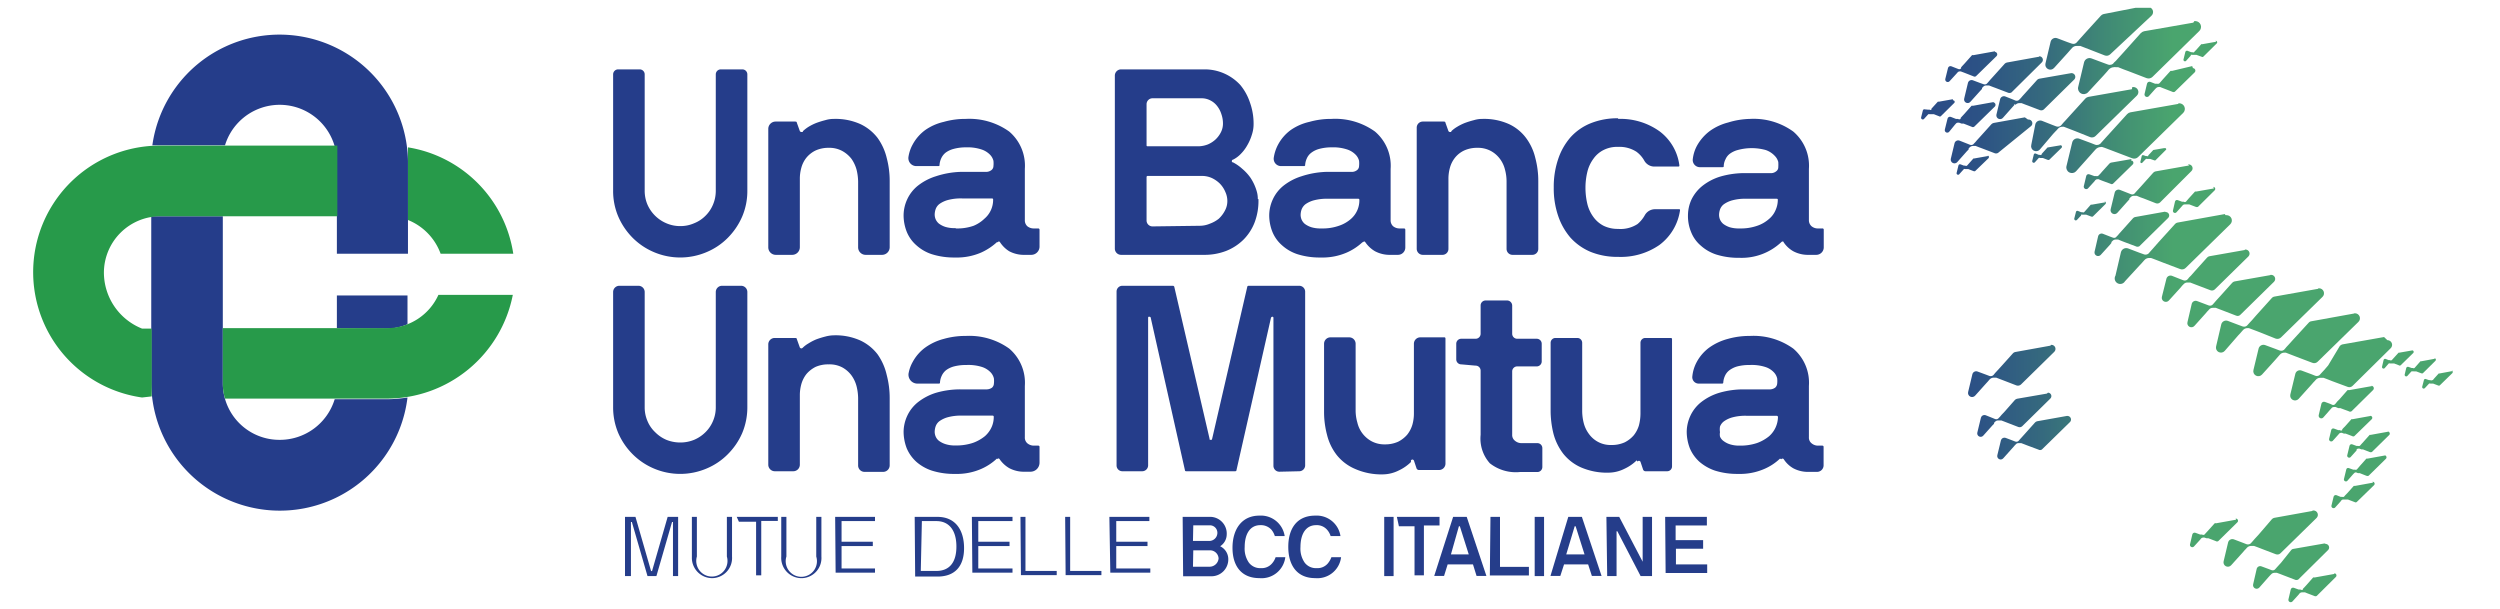
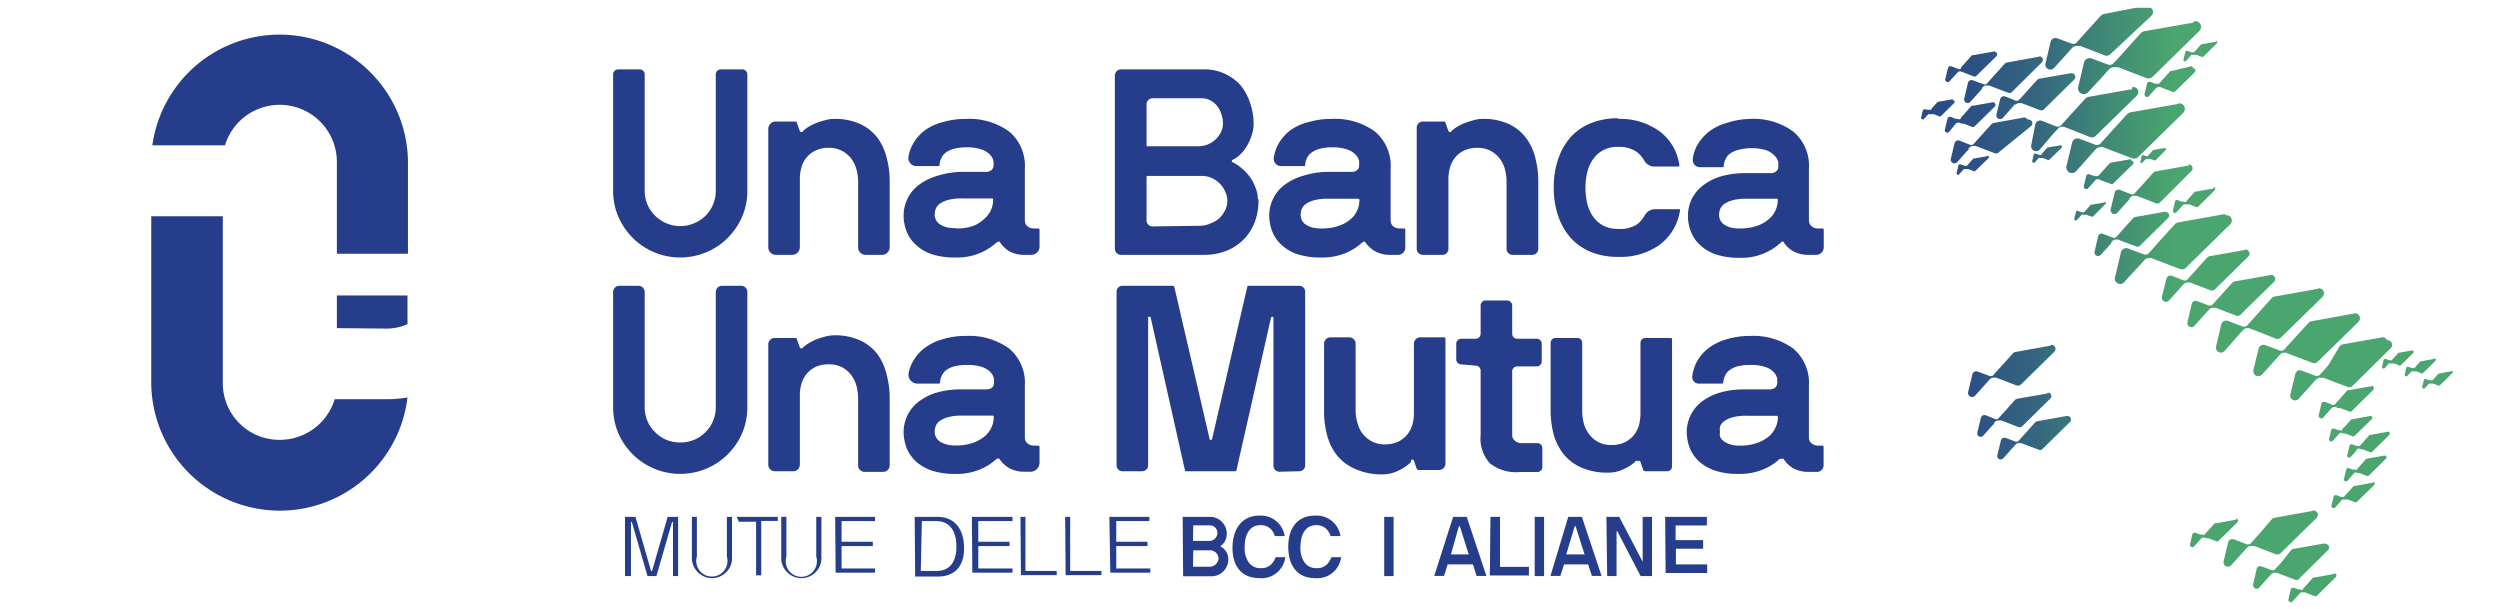
<svg xmlns="http://www.w3.org/2000/svg" id="UBUM_ITA" data-name="UBUM ITA" viewBox="0 0 160 39">
  <defs>
    <style>.cls-1{fill:none;}.cls-2,.cls-3{fill:#253d8a;}.cls-3,.cls-4{fill-rule:evenodd;}.cls-4{fill:#279a4a;}.cls-5{clip-path:url(#clip-path);}.cls-6{fill:url(#Sfumatura_senza_nome_7);}</style>
    <clipPath id="clip-path">
      <path class="cls-1" d="M149.41,36.73l-1.28.23a.13.13,0,0,0-.09,0l-.45.51-.13.14-.07.07,0,.05a.13.13,0,0,1-.16,0l-.12,0h0l-.3-.11a.15.15,0,0,0-.2.1l-.15.64a.15.15,0,0,0,.25.14l.4-.44.06-.08,0,0,0,0a.21.21,0,0,1,.14-.07h0l.06,0,.15,0,.12.05.47.18a.16.16,0,0,0,.16,0l1.21-1.2a.14.14,0,0,0-.1-.25h0m-.61-1.91-2,.35a.17.17,0,0,0-.13.07L146,36l-.2.22-.1.11-.07.08a.21.21,0,0,1-.25.08l-.18-.07h0l-.46-.17a.23.23,0,0,0-.31.15l-.23,1a.23.23,0,0,0,.39.21l.6-.68.1-.11,0,0,.06-.06a.28.28,0,0,1,.21-.1h0l.07,0,.09,0,.22.08.18.07.73.28a.24.24,0,0,0,.24,0L149,35.2a.23.23,0,0,0-.15-.39h0m-5.74-1.55-1.28.23a.13.13,0,0,0-.09,0l-.45.5-.13.14-.07.08,0,0a.14.14,0,0,1-.16,0l-.12,0h0l-.3-.11a.15.15,0,0,0-.2.1l-.15.64a.15.15,0,0,0,.25.14l.4-.44.06-.08,0,0,0,0a.25.25,0,0,1,.14-.06h0l.06,0,.15.05.12,0,.47.18a.14.14,0,0,0,.16,0l1.21-1.19a.14.14,0,0,0-.1-.25h0M148,32.7l-2.44.44a.26.26,0,0,0-.16.09l-.86,1-.24.26-.13.15-.08.09a.27.27,0,0,1-.31.1l-.23-.09h0l-.58-.22a.28.28,0,0,0-.37.19l-.29,1.22a.28.28,0,0,0,.48.25l.75-.83.12-.14.07-.07.07-.08a.36.36,0,0,1,.26-.12h0l.08,0,.12,0,.27.1.23.09.89.34a.28.28,0,0,0,.3-.06l2.31-2.26a.28.28,0,0,0-.2-.48H148m3.87-1.78-1.16.21a.1.1,0,0,0-.07,0l-.41.46-.12.12-.06.07,0,0a.11.11,0,0,1-.14.05l-.11,0h0l-.27-.11a.14.14,0,0,0-.18.1l-.14.58a.14.14,0,0,0,.23.12l.36-.4.05-.07,0,0,0,0a.13.13,0,0,1,.12-.05h0l.06,0,.13,0,.11,0,.42.16a.12.12,0,0,0,.14,0l1.1-1.07a.13.13,0,0,0-.09-.23h0m.85-1.69-1.16.21a.2.2,0,0,0-.08,0l-.41.46-.11.13-.06.07,0,0a.12.12,0,0,1-.15.05l-.11,0h0l-.28-.1a.12.12,0,0,0-.17.09l-.14.58a.13.13,0,0,0,.23.12l.35-.4.06-.06,0,0,0,0a.14.14,0,0,1,.12-.06h0l0,0,.13.05.11,0,.43.17a.17.17,0,0,0,.14,0l1.1-1.08a.13.13,0,0,0-.09-.23h0m.29-1.52-1.16.21-.07,0-.41.46-.12.13-.06.07,0,0a.12.12,0,0,1-.15.05l-.1,0h0l-.27-.1a.13.13,0,0,0-.18.09l-.14.58a.13.13,0,0,0,.23.12l.36-.4,0-.06,0,0,0,0a.14.14,0,0,1,.12-.06h0l.06,0,.13.05.1,0,.43.17a.17.17,0,0,0,.14,0l1.1-1.08a.13.13,0,0,0-.09-.23h0m-20.53-1-1.9.34a.27.27,0,0,0-.13.07l-.68.76-.18.2-.11.12-.06.07a.2.2,0,0,1-.24.08l-.18-.07h0l-.45-.17a.23.23,0,0,0-.29.16l-.23.95a.22.22,0,0,0,.38.2l.59-.66.09-.1.05-.06.06-.06a.22.22,0,0,1,.2-.09h.07l.09,0,.21.08.18.07.7.26a.21.21,0,0,0,.23,0l1.81-1.77a.23.23,0,0,0-.16-.38h0m19.39,0-1.16.21a.1.1,0,0,0-.07,0l-.41.46-.12.12-.06.07,0,.05a.1.1,0,0,1-.14,0l-.11,0h0l-.27-.1a.13.13,0,0,0-.18.09l-.14.58a.14.14,0,0,0,.23.12l.36-.4.05-.06,0,0,0,0a.14.14,0,0,1,.12-.06h0l.06,0,.13.05.11,0,.42.16a.12.12,0,0,0,.14,0l1.1-1.07a.13.13,0,0,0-.09-.23h0M131,25.19l-1.91.33a.33.33,0,0,0-.13.07l-.67.76-.19.2-.1.12-.07.07a.2.2,0,0,1-.24.08l-.17-.07h0l-.45-.18a.23.23,0,0,0-.29.16l-.23.95a.22.22,0,0,0,.38.2l.59-.66.1-.1,0-.06.06-.06a.24.24,0,0,1,.2-.09H128l.09,0,.21.08.18.07.7.27a.24.24,0,0,0,.24-.05l1.8-1.77a.22.22,0,0,0-.15-.38h0m20.73-.42-1.46.26a.19.19,0,0,0-.1,0l-.51.58-.15.15-.07.09-.05.06a.17.17,0,0,1-.19.06l-.13-.06h0l-.35-.13a.17.17,0,0,0-.22.12l-.17.72a.17.17,0,0,0,.29.16l.44-.5.08-.09,0,0,0,0a.19.19,0,0,1,.15-.08h0l.05,0,.07,0,.17.07.13,0,.54.2a.16.16,0,0,0,.18,0l1.37-1.35a.16.16,0,0,0-.11-.28h0m5.24-.95-.86.16-.06,0-.3.33-.08.1-.05,0,0,0a.09.09,0,0,1-.11,0l-.08,0h0l-.2-.07a.09.09,0,0,0-.13.07l-.11.42a.1.1,0,0,0,.17.09l.27-.29,0,0,0,0,0,0a.1.1,0,0,1,.09,0h0l0,0,.09,0,.08,0,.32.12a.09.09,0,0,0,.1,0l.81-.79a.1.1,0,0,0-.06-.17h0m-1.06-.75-.86.16-.06,0-.3.34-.08.09,0,0,0,0a.09.09,0,0,1-.11,0l-.08,0h0l-.2-.07a.11.11,0,0,0-.14.07l-.1.42a.1.1,0,0,0,.17.09l.26-.29.05,0,0,0,0,0a.1.1,0,0,1,.09,0h0l0,0,.09,0,.08,0,.32.12a.12.12,0,0,0,.1,0l.81-.8a.1.1,0,0,0-.07-.17h0m-1.38-.5-.86.15a.09.09,0,0,0-.05,0l-.31.34-.08.09-.05.05,0,0a.09.09,0,0,1-.11,0l-.08,0h0l-.2-.08a.1.1,0,0,0-.13.07l-.1.43a.1.1,0,0,0,.17.09l.26-.3,0,0,0,0,0,0a.15.15,0,0,1,.09,0h.07l.1,0,.08,0,.31.12a.09.09,0,0,0,.11,0l.81-.79a.1.1,0,0,0-.07-.17h0m-23.14-.3-2.27.41a.23.23,0,0,0-.14.08l-.8.89-.23.25-.12.13-.07.09a.25.25,0,0,1-.29.09l-.21-.08h0l-.54-.2a.25.25,0,0,0-.34.18l-.27,1.13a.26.26,0,0,0,.45.23l.69-.77.12-.13.05-.06.07-.08a.36.36,0,0,1,.24-.11h0l.08,0,.1,0,.26.1.21.08.83.32a.29.29,0,0,0,.28-.06l2.13-2.09a.26.26,0,0,0-.17-.45h-.05m21.33-.5-2.66.47a.32.32,0,0,0-.17.1L149,23.39l-.25.29-.15.16-.09.1a.28.28,0,0,1-.33.11l-.25-.1h0l-.62-.23a.3.3,0,0,0-.41.21l-.32,1.32a.31.31,0,0,0,.53.28l.82-.91.13-.15.07-.07.08-.09a.37.37,0,0,1,.28-.13h0l.09,0,.13,0,.29.11.25.1,1,.37a.29.29,0,0,0,.32-.07L153,22.29a.3.3,0,0,0-.21-.52h0m-2.1-1.71-2.76.5a.27.27,0,0,0-.18.1l-1,1.09-.27.3-.15.16-.09.11a.29.29,0,0,1-.35.11l-.26-.1h0l-.65-.24a.32.32,0,0,0-.43.22l-.33,1.37a.32.32,0,0,0,.55.29l.85-.94.14-.16.07-.08.08-.09a.37.37,0,0,1,.29-.13h0l.09,0,.13.05.31.12.26.1,1,.38a.31.31,0,0,0,.34-.07l2.61-2.55a.32.32,0,0,0-.22-.55h-.06m-2.28-1.57-2.81.5a.29.29,0,0,0-.18.1l-1,1.11-.27.31-.16.17-.09.1a.29.29,0,0,1-.35.12l-.27-.1h0l-.66-.25a.32.32,0,0,0-.43.22l-.33,1.41a.32.32,0,0,0,.55.29l.87-1,.14-.15.07-.08.08-.09a.37.37,0,0,1,.3-.14h0l.09,0,.13.05.32.12.26.1,1,.4a.33.33,0,0,0,.34-.07L148.64,19a.32.32,0,0,0-.22-.55h-.06m-3.07-.84-2.27.4a.28.28,0,0,0-.15.08l-.81.9-.22.24-.12.14-.08.09a.24.24,0,0,1-.28.09l-.21-.08h0l-.53-.2a.26.26,0,0,0-.35.18L140,20.61a.26.26,0,0,0,.45.24l.7-.78.11-.13.06-.06.06-.07a.31.31,0,0,1,.25-.11h.07l.11,0,.26.1.21.08.83.32a.24.24,0,0,0,.28-.06l2.14-2.1a.26.26,0,0,0-.17-.45h-.05M143.67,16l-2.27.4a.24.24,0,0,0-.15.09l-.8.89-.22.25-.13.13-.07.09a.25.25,0,0,1-.29.09l-.21-.08h0l-.53-.21a.27.27,0,0,0-.35.19L138.36,19a.26.26,0,0,0,.45.23l.7-.77.11-.13.06-.07.07-.07a.32.32,0,0,1,.24-.11h0l.08,0,.1,0,.26.1.21.08.84.32a.27.27,0,0,0,.27-.06l2.15-2.11a.26.26,0,0,0-.18-.44h-.05m-1.28-2.27-3,.54a.31.31,0,0,0-.2.11l-1.07,1.18-.29.33-.16.18-.1.11a.3.3,0,0,1-.38.12l-.28-.1h0l-.71-.27a.35.35,0,0,0-.46.24l-.35,1.5A.34.34,0,0,0,136,18l.92-1,.16-.17.07-.08.09-.1a.4.4,0,0,1,.32-.14h0l.1,0,.14.05.34.13.28.11,1.11.42a.33.33,0,0,0,.36-.08l2.84-2.78a.34.34,0,0,0-.24-.59h-.06m-3.83-.23-1.95.35a.24.24,0,0,0-.13.07l-.69.77-.19.21-.1.12-.07.07a.19.19,0,0,1-.24.08l-.19-.07h0l-.46-.18a.23.23,0,0,0-.3.16l-.23,1a.23.23,0,0,0,.39.2l.6-.66.09-.11,0-.06.06-.06a.28.28,0,0,1,.21-.1h0l.07,0,.09,0,.22.09.18.07.72.27a.24.24,0,0,0,.24,0l1.84-1.81a.22.22,0,0,0-.15-.38h-.05m-3.83-.62-.86.15a.09.09,0,0,0-.06,0l-.3.34-.08.09-.05.05,0,0a.09.09,0,0,1-.11,0l-.08,0h0l-.2-.08a.09.09,0,0,0-.13.07l-.11.43a.1.1,0,0,0,.17.08l.27-.29,0-.05,0,0,0,0a.1.1,0,0,1,.09,0h.07l.09,0,.08,0,.32.12a.11.11,0,0,0,.1,0l.81-.8a.1.1,0,0,0-.06-.17h0m7-.83-1.14.2-.07,0-.41.45-.11.13-.06.07,0,0a.12.12,0,0,1-.14,0l-.11,0h0l-.27-.1a.13.13,0,0,0-.18.09l-.13.57a.13.13,0,0,0,.22.12l.35-.39.06-.07,0,0,0,0a.18.18,0,0,1,.12-.05h0l.06,0,.12,0,.11,0,.42.16a.17.17,0,0,0,.14,0l1.07-1.06a.13.13,0,0,0-.09-.22h0m-1.55-1.37-2.15.38a.29.29,0,0,0-.14.08l-.76.85-.21.23-.12.13-.07.08a.22.22,0,0,1-.27.09l-.2-.08h0l-.51-.2a.25.25,0,0,0-.33.18l-.26,1.07a.25.25,0,0,0,.43.22l.66-.74.11-.12,0-.06.07-.07a.29.29,0,0,1,.23-.1h0l.07,0,.1,0,.24.1.2.07.79.31a.26.26,0,0,0,.27-.06l2-2a.25.25,0,0,0-.17-.43h-.05m-3.61-.34-1.33.23-.08.05-.48.53-.12.14-.08.08,0,0a.15.15,0,0,1-.17.06l-.12,0h0l-.31-.11a.15.15,0,0,0-.21.1l-.16.67a.16.16,0,0,0,.27.13l.41-.45.06-.08,0,0,0,0a.17.17,0,0,1,.14-.06h0l.07,0,.14.06.13.05.49.18a.14.14,0,0,0,.16,0l1.26-1.23a.15.15,0,0,0-.11-.26h0m-9.12-.29-.9.16-.06,0-.32.36-.09.1,0,0,0,0a.1.1,0,0,1-.12,0l-.08,0h0l-.21-.08a.1.1,0,0,0-.14.07l-.11.45a.1.1,0,0,0,.18.09l.28-.31,0,0,0,0,0,0a.11.11,0,0,1,.09,0h0l0,0,.11,0,.08,0,.33.13a.11.11,0,0,0,.11,0l.86-.83a.11.11,0,0,0-.08-.18h0m11.31-.46-.69.12s0,0,0,0l-.25.27-.07.07,0,.05,0,0a.07.07,0,0,1-.08,0l-.07,0h0l-.17-.06a.08.08,0,0,0-.1.06l-.08.34a.07.07,0,0,0,.13.07l.22-.23,0,0,0,0,0,0a.1.1,0,0,1,.07,0h.06l.08,0,.06,0,.26.09a.08.08,0,0,0,.08,0l.65-.65a.07.07,0,0,0-.05-.13h0m-6.68-.18-.83.14,0,0-.3.33-.08.09,0,.05,0,0a.09.09,0,0,1-.1,0l-.08,0h0l-.19-.08a.09.09,0,0,0-.13.07l-.1.41a.1.1,0,0,0,.16.09l.26-.29,0,0,0,0,0,0a.08.08,0,0,1,.09,0h0l0,0,.1,0,.07,0,.31.12a.12.12,0,0,0,.1,0l.79-.77a.1.1,0,0,0-.07-.17h0m-2.28-1.78-2,.36a.29.29,0,0,0-.14.08l-.73.81-.2.22-.11.13-.07.07a.21.21,0,0,1-.25.09l-.2-.08h0l-.48-.19a.24.24,0,0,0-.32.17l-.24,1a.24.24,0,0,0,.4.22l.63-.71.11-.11,0-.06.06-.07a.32.32,0,0,1,.22-.1h0l.07,0,.1,0,.23.09.19.07.76.29a.26.26,0,0,0,.25,0L130,8.06a.24.24,0,0,0-.16-.41h-.05m9.62-1-3.07.54a.36.36,0,0,0-.2.11L135.05,8.5l-.3.33-.17.19-.1.11a.33.33,0,0,1-.39.13l-.28-.11h0l-.73-.27a.34.34,0,0,0-.46.24l-.37,1.53a.36.36,0,0,0,.61.32l.94-1.05.15-.17.08-.09.09-.1a.45.45,0,0,1,.33-.15h0a.17.17,0,0,1,.1,0l.15.05.34.13.29.11,1.13.43a.36.36,0,0,0,.37-.07l2.9-2.84a.36.36,0,0,0-.25-.61h-.06m-11.76-.09-1.39.25a.2.2,0,0,0-.09,0l-.49.55-.14.15-.07.08,0,.06a.14.14,0,0,1-.17,0l-.13,0h0l-.33-.13a.16.16,0,0,0-.21.12l-.17.69a.16.16,0,0,0,.28.14L125.1,8l.07-.08,0,0,0,0a.18.18,0,0,1,.15-.07h0l.06,0,.16.06.13,0,.51.2a.15.15,0,0,0,.17,0l1.32-1.29a.16.16,0,0,0-.11-.27h0m-2.58-.2-.9.16a.06.06,0,0,0-.06,0l-.32.35-.09.1,0,.06,0,0a.09.09,0,0,1-.11,0l-.09,0h0L123.2,7a.1.1,0,0,0-.14.08l-.11.44a.11.11,0,0,0,.18.1l.28-.31,0,0,0,0,0,0a.18.18,0,0,1,.1,0h.07l.1,0,.09,0,.33.13a.09.09,0,0,0,.11,0l.85-.84a.1.1,0,0,0-.07-.18h0m11.45-.71-2.78.49a.35.35,0,0,0-.19.1l-1,1.1-.28.31-.15.16-.09.11a.3.3,0,0,1-.35.11l-.26-.1h0l-.66-.26a.32.32,0,0,0-.42.23L130,9.28a.32.32,0,0,0,.55.29l.85-1,.14-.15.08-.08.08-.09a.37.37,0,0,1,.29-.14h0l.09,0,.13.05.31.12.26.1,1,.4a.33.33,0,0,0,.34-.08l2.64-2.58a.32.32,0,0,0-.23-.55h-.06m-3.91-.89-2.06.36a.22.22,0,0,0-.13.08l-.73.81-.2.22-.11.13-.07.07a.23.23,0,0,1-.26.09l-.19-.08h0l-.48-.19a.25.25,0,0,0-.32.17l-.24,1a.24.24,0,0,0,.41.21l.63-.71.1-.11,0-.06L129,6.7a.32.32,0,0,1,.22-.1h0l.06,0,.1,0,.23.09.19.07.76.29a.25.25,0,0,0,.25-.05l1.94-1.91a.24.24,0,0,0-.16-.41h0m7.71-.45L139,4.54a.13.13,0,0,0-.09,0l-.48.53-.13.15-.07.08,0,0a.15.15,0,0,1-.17.06l-.13,0h0l-.31-.12a.16.16,0,0,0-.21.11l-.16.67a.16.16,0,0,0,.27.14l.41-.46.07-.07,0,0,0,0a.2.2,0,0,1,.14-.06h.05l.06,0,.15.06.13.05.49.19a.16.16,0,0,0,.17,0l1.27-1.24a.16.16,0,0,0-.11-.27h0m-9.85-.73-2.05.37a.27.27,0,0,0-.14.07l-.73.81-.2.22-.11.13-.07.08a.21.21,0,0,1-.25.08l-.2-.07h0l-.48-.18a.24.24,0,0,0-.32.16l-.24,1a.23.23,0,0,0,.4.21l.63-.7.11-.12,0-.06.06-.06a.25.25,0,0,1,.22-.1h.07l.1,0,.23.09.19.07.76.29a.26.26,0,0,0,.25,0L130.67,4a.23.23,0,0,0-.16-.4h0m-2.82-.32-1.39.25a.2.2,0,0,0-.09,0l-.49.55-.14.15-.07.08,0,.06a.14.14,0,0,1-.17.05l-.13-.05h0l-.33-.13a.16.16,0,0,0-.21.12l-.17.69a.16.16,0,0,0,.28.14l.43-.47.07-.08,0,0,0,0a.18.18,0,0,1,.15-.07h0l.06,0,.16.06.13.05.51.2a.15.15,0,0,0,.17,0l1.32-1.29a.16.16,0,0,0-.11-.27h0m14.17-.65-.9.16a.09.09,0,0,0-.06,0l-.32.36-.09.09-.05.06,0,0a.09.09,0,0,1-.11,0l-.08,0h0L140,3.25a.11.11,0,0,0-.14.08l-.11.45a.1.1,0,0,0,.18.09l.28-.31,0-.05,0,0,0,0a.18.18,0,0,1,.1,0h.07l.1,0,.09,0,.33.12a.09.09,0,0,0,.11,0l.85-.84a.1.1,0,0,0-.07-.18h0m-1.42-1.16L137.22,2a.45.45,0,0,0-.21.12l-1.12,1.25-.31.34-.17.19L135.3,4a.32.32,0,0,1-.39.13l-.3-.11h0l-.75-.28a.36.36,0,0,0-.48.25L133,5.58a.37.37,0,0,0,.63.33l1-1.08.16-.18.08-.09.09-.11a.49.49,0,0,1,.34-.15h0a.2.2,0,0,1,.11,0l.15,0,.35.14.3.11,1.17.45a.36.36,0,0,0,.38-.08l3-2.94a.37.37,0,0,0-.25-.63h-.07m-3-1L134.63.9a.34.34,0,0,0-.18.11l-1,1.1-.27.3-.15.17-.09.1a.29.29,0,0,1-.35.11l-.26-.09h0l-.66-.25a.32.32,0,0,0-.43.22l-.33,1.39a.32.32,0,0,0,.55.29l.86-.95.14-.16.07-.08.08-.09a.39.39,0,0,1,.3-.13h0l.1,0,.13,0,.31.12.26.1,1,.39a.33.33,0,0,0,.34-.07L137.7,1a.32.32,0,0,0-.22-.55h-.06" />
    </clipPath>
    <linearGradient id="Sfumatura_senza_nome_7" x1="-1122.98" y1="2852.86" x2="-1122.78" y2="2852.86" gradientTransform="matrix(2265.16, 0, 0, -2265.16, 2543634.01, 6462216.36)" gradientUnits="userSpaceOnUse">
      <stop offset="0" stop-color="#253d8a" />
      <stop offset="0.47" stop-color="#253d8a" />
      <stop offset="0.48" stop-color="#274289" />
      <stop offset="0.5" stop-color="#2c5185" />
      <stop offset="0.51" stop-color="#35697e" />
      <stop offset="0.52" stop-color="#408a75" />
      <stop offset="0.53" stop-color="#4aa56e" />
      <stop offset="1" stop-color="#4aa56e" />
    </linearGradient>
  </defs>
  <title>Ubum_it</title>
  <path class="cls-2" d="M47.83,12.2a4.17,4.17,0,0,1-.33,1.66,4.41,4.41,0,0,1-.92,1.36,4.18,4.18,0,0,1-1.37.92,4.3,4.3,0,0,1-3.35,0,4.29,4.29,0,0,1-1.37-.92,4.41,4.41,0,0,1-.92-1.36,4.17,4.17,0,0,1-.33-1.66V4.76a.32.32,0,0,1,.32-.32h1.38a.32.32,0,0,1,.32.32v7.45a2.25,2.25,0,0,0,.18.89,2.3,2.3,0,0,0,1.21,1.19,2.21,2.21,0,0,0,.89.18,2.16,2.16,0,0,0,.88-.18,2.11,2.11,0,0,0,.73-.48,2.17,2.17,0,0,0,.48-.71,2.25,2.25,0,0,0,.18-.89V4.76a.32.32,0,0,1,.32-.32h1.38a.32.32,0,0,1,.32.32Z" />
  <path class="cls-2" d="M51.38,8.4a2.38,2.38,0,0,1,.36-.28,3.33,3.33,0,0,1,.5-.25,5.58,5.58,0,0,1,.58-.18,1.85,1.85,0,0,1,.56-.08,3.87,3.87,0,0,1,1.68.33,3,3,0,0,1,1.1.88,3.63,3.63,0,0,1,.59,1.29,5.73,5.73,0,0,1,.19,1.51v4.21a.49.49,0,0,1-.48.48H55.4a.48.48,0,0,1-.48-.48V11.62a3.38,3.38,0,0,0-.1-.76,2.25,2.25,0,0,0-.33-.7,1.92,1.92,0,0,0-.59-.5,1.74,1.74,0,0,0-.86-.2,2,2,0,0,0-.84.17,1.74,1.74,0,0,0-.58.45,1.77,1.77,0,0,0-.33.64,2.62,2.62,0,0,0-.1.73v4.38a.49.49,0,0,1-.48.48H49.65a.48.48,0,0,1-.48-.48V8.26a.47.47,0,0,1,.48-.48h1.2c.09,0,.14,0,.15.08l.19.53a.16.16,0,0,0,.08.06s.07,0,.11,0" />
  <path class="cls-2" d="M63.8,15.5a3.76,3.76,0,0,1-1,.66,3.88,3.88,0,0,1-1.67.32,4.7,4.7,0,0,1-1.49-.21,2.74,2.74,0,0,1-1-.58,2.29,2.29,0,0,1-.61-.86,2.87,2.87,0,0,1-.2-1.07,2.46,2.46,0,0,1,.23-1,2.41,2.41,0,0,1,.69-.88,3.57,3.57,0,0,1,1.15-.6A5.57,5.57,0,0,1,61.49,11h1.59a.56.56,0,0,0,.38-.12.33.33,0,0,0,.12-.25,1.61,1.61,0,0,0,0-.34.86.86,0,0,0-.22-.39,1.34,1.34,0,0,0-.53-.33,2.83,2.83,0,0,0-1-.14,3,3,0,0,0-.8.1,1.51,1.51,0,0,0-.51.24,1,1,0,0,0-.28.36,1.19,1.19,0,0,0-.11.42c0,.05,0,.08-.09.08H58.66a.51.51,0,0,1-.52-.58,2.37,2.37,0,0,1,.27-.8,2.78,2.78,0,0,1,.81-.93A3.38,3.38,0,0,1,60.4,7.8a5,5,0,0,1,1.41-.19,4.38,4.38,0,0,1,2.78.81,2.87,2.87,0,0,1,1,2.39v3.27a.51.51,0,0,0,.16.4.65.65,0,0,0,.44.14h.26s.08,0,.08.09v1.07a.53.53,0,0,1-.53.53h-.41a2,2,0,0,1-1-.23A1.91,1.91,0,0,1,64,15.5q-.06-.09-.15,0m-2.66-.88a3.11,3.11,0,0,0,1.12-.17A2.22,2.22,0,0,0,63,14a1.58,1.58,0,0,0,.56-1.22.07.07,0,0,0-.08-.08H61.58a3.22,3.22,0,0,0-.91.1,1.7,1.7,0,0,0-.54.25.72.72,0,0,0-.25.34,1.12,1.12,0,0,0-.06.35.79.79,0,0,0,.06.29.76.76,0,0,0,.21.28,1.42,1.42,0,0,0,.41.21,2,2,0,0,0,.64.08" />
  <path class="cls-2" d="M80.54,12.74a3.87,3.87,0,0,1-.25,1.51,3.18,3.18,0,0,1-.72,1.1,3.31,3.31,0,0,1-1.1.71,3.82,3.82,0,0,1-1.42.25h-5.3a.4.4,0,0,1-.4-.39V4.83a.4.4,0,0,1,.4-.39h5.31a3.1,3.1,0,0,1,2.32,1A3.47,3.47,0,0,1,80,6.57a4,4,0,0,1,.23,1.34,2.15,2.15,0,0,1-.11.71,3.08,3.08,0,0,1-.29.67,2.54,2.54,0,0,1-.41.55,1.78,1.78,0,0,1-.51.38s-.07,0-.07.09,0,.06.07.08a2.73,2.73,0,0,1,.59.41,3.06,3.06,0,0,1,.52.56,3.1,3.1,0,0,1,.41.88,1.68,1.68,0,0,1,.07.5M78.27,7.91a1.8,1.8,0,0,0-.1-.6,1.61,1.61,0,0,0-.27-.52,1.26,1.26,0,0,0-.43-.36,1.2,1.2,0,0,0-.59-.14H73.75a.38.38,0,0,0-.37.38V9.28c0,.05,0,.08.06.08h3.33a1.75,1.75,0,0,0,.54-.12,1.72,1.72,0,0,0,.48-.31,1.67,1.67,0,0,0,.34-.45,1.23,1.23,0,0,0,.14-.57m-1.5,6.54a1.64,1.64,0,0,0,.65-.13A2,2,0,0,0,78,14a1.9,1.9,0,0,0,.4-.53,1.26,1.26,0,0,0,.15-.59,1.38,1.38,0,0,0-.13-.6,1.69,1.69,0,0,0-.35-.53,1.86,1.86,0,0,0-.52-.36,1.53,1.53,0,0,0-.64-.13H73.44s-.06,0-.06.08v2.76a.38.38,0,0,0,.39.39Z" />
  <path class="cls-2" d="M87.2,15.5a3.6,3.6,0,0,1-1,.66,3.88,3.88,0,0,1-1.67.32,4.7,4.7,0,0,1-1.49-.21,2.74,2.74,0,0,1-1-.58,2.29,2.29,0,0,1-.61-.86,2.87,2.87,0,0,1-.2-1.07,2.46,2.46,0,0,1,.23-1,2.41,2.41,0,0,1,.69-.88,3.57,3.57,0,0,1,1.15-.6A5.57,5.57,0,0,1,84.89,11h1.59a.54.54,0,0,0,.38-.12.33.33,0,0,0,.12-.25,1.61,1.61,0,0,0,0-.34.86.86,0,0,0-.22-.39,1.34,1.34,0,0,0-.53-.33,2.83,2.83,0,0,0-1-.14,3,3,0,0,0-.8.1,1.46,1.46,0,0,0-.5.24.91.91,0,0,0-.29.36,1.19,1.19,0,0,0-.11.42.07.07,0,0,1-.08.08H82a.47.47,0,0,1-.48-.53,2.58,2.58,0,0,1,.28-.85,2.78,2.78,0,0,1,.81-.93A3.38,3.38,0,0,1,83.8,7.8a5.05,5.05,0,0,1,1.41-.19A4.36,4.36,0,0,1,88,8.42a2.87,2.87,0,0,1,1,2.39v3.27a.51.51,0,0,0,.16.4.65.65,0,0,0,.44.14h.26s.08,0,.08.09v1.12a.47.47,0,0,1-.48.48H89a2,2,0,0,1-1-.23,1.91,1.91,0,0,1-.62-.58q-.06-.09-.15,0m-2.66-.88a3.11,3.11,0,0,0,1.12-.17,2.22,2.22,0,0,0,.76-.43A1.58,1.58,0,0,0,87,12.8a.07.07,0,0,0-.08-.08H85a3.27,3.27,0,0,0-.91.1,1.7,1.7,0,0,0-.54.25.79.79,0,0,0-.25.34,1.12,1.12,0,0,0-.06.35.79.79,0,0,0,.06.29.76.76,0,0,0,.21.28,1.42,1.42,0,0,0,.41.21,2,2,0,0,0,.64.08" />
  <path class="cls-2" d="M92.88,8.4a2.08,2.08,0,0,1,.37-.28,3.33,3.33,0,0,1,.5-.25,5.58,5.58,0,0,1,.58-.18,1.85,1.85,0,0,1,.56-.08,3.87,3.87,0,0,1,1.68.33,2.89,2.89,0,0,1,1.09.88,3.48,3.48,0,0,1,.6,1.29,5.73,5.73,0,0,1,.19,1.51v4.31a.38.38,0,0,1-.38.38H96.81a.38.38,0,0,1-.39-.38V11.62a2.89,2.89,0,0,0-.1-.76,1.88,1.88,0,0,0-.33-.7,1.77,1.77,0,0,0-.58-.5,1.74,1.74,0,0,0-.86-.2,2,2,0,0,0-.84.17,1.65,1.65,0,0,0-.58.45,1.77,1.77,0,0,0-.33.64,2.62,2.62,0,0,0-.1.73v4.48a.38.38,0,0,1-.38.38H91.06a.39.39,0,0,1-.39-.38V8.16a.39.39,0,0,1,.39-.38h1.3c.09,0,.14,0,.15.08l.19.53a.16.16,0,0,0,.08.06s.07,0,.1,0" />
  <path class="cls-2" d="M103.56,7.61a4.29,4.29,0,0,1,2.66.8,3.23,3.23,0,0,1,1.26,2.17c0,.05,0,.08-.08.08h-1.51a.74.74,0,0,1-.65-.37,1.8,1.8,0,0,0-.51-.58,2,2,0,0,0-1.17-.31,1.93,1.93,0,0,0-.93.2,1.75,1.75,0,0,0-.65.56,2.33,2.33,0,0,0-.39.84,4.3,4.3,0,0,0-.12,1,4.44,4.44,0,0,0,.12,1.05,2.33,2.33,0,0,0,.39.84,1.85,1.85,0,0,0,.65.56,2.06,2.06,0,0,0,.93.2,2,2,0,0,0,1.24-.31,2,2,0,0,0,.47-.57.75.75,0,0,1,.66-.38h1.5c.07,0,.1,0,.09.08a3.36,3.36,0,0,1-1.32,2.21,4.34,4.34,0,0,1-2.64.76,4.57,4.57,0,0,1-1.76-.32,3.64,3.64,0,0,1-1.29-.91,4.18,4.18,0,0,1-.79-1.4A5.42,5.42,0,0,1,99.44,12a5.5,5.5,0,0,1,.28-1.81,4.08,4.08,0,0,1,.79-1.4,3.49,3.49,0,0,1,1.29-.9,4.57,4.57,0,0,1,1.76-.32" />
  <path class="cls-2" d="M114,15.5a3.7,3.7,0,0,1-2.67,1,4.74,4.74,0,0,1-1.49-.21,2.77,2.77,0,0,1-1-.58,2.19,2.19,0,0,1-.61-.86,2.68,2.68,0,0,1-.2-1.07,2.45,2.45,0,0,1,.22-1,2.55,2.55,0,0,1,.7-.88,3.47,3.47,0,0,1,1.15-.6,5.57,5.57,0,0,1,1.62-.22h1.58a.52.52,0,0,0,.38-.12.31.31,0,0,0,.13-.25,2.75,2.75,0,0,0,0-.34.86.86,0,0,0-.22-.39A1.42,1.42,0,0,0,113,9.6a3.38,3.38,0,0,0-1.78,0,1.51,1.51,0,0,0-.51.24.88.88,0,0,0-.28.36,1,1,0,0,0-.11.42c0,.05,0,.08-.09.08h-1.42a.46.46,0,0,1-.47-.53,2.36,2.36,0,0,1,.27-.85,3,3,0,0,1,.81-.93,3.47,3.47,0,0,1,1.18-.55A5.07,5.07,0,0,1,112,7.61a4.33,4.33,0,0,1,2.77.81,2.87,2.87,0,0,1,1,2.39v3.27a.51.51,0,0,0,.17.4.63.63,0,0,0,.44.14h.25a.08.08,0,0,1,.09.09v1.12a.48.48,0,0,1-.48.48h-.47a2,2,0,0,1-1-.23,1.82,1.82,0,0,1-.62-.58c0-.06-.1-.06-.15,0m-2.67-.88a3.16,3.16,0,0,0,1.13-.17,2.17,2.17,0,0,0,.75-.43,1.49,1.49,0,0,0,.43-.58,1.61,1.61,0,0,0,.14-.64c0-.05,0-.08-.09-.08h-1.92a3.19,3.19,0,0,0-.9.1,1.7,1.7,0,0,0-.54.25.72.72,0,0,0-.25.34,1.12,1.12,0,0,0-.06.35.79.79,0,0,0,.06.29.76.76,0,0,0,.21.28,1.49,1.49,0,0,0,.4.21,2,2,0,0,0,.64.08" />
  <path class="cls-2" d="M47.83,26.05a4.25,4.25,0,0,1-.33,1.67,4.37,4.37,0,0,1-.92,1.35,4.18,4.18,0,0,1-1.37.92,4.3,4.3,0,0,1-3.35,0,4.29,4.29,0,0,1-1.37-.92,4.37,4.37,0,0,1-.92-1.35,4.25,4.25,0,0,1-.33-1.67V18.69a.4.4,0,0,1,.4-.4h1.22a.4.4,0,0,1,.4.4v7.37a2.21,2.21,0,0,0,.18.89,2.06,2.06,0,0,0,.49.71,2.24,2.24,0,0,0,.72.49,2.39,2.39,0,0,0,.89.17,2.34,2.34,0,0,0,.88-.17,2.29,2.29,0,0,0,.73-.49,2.17,2.17,0,0,0,.48-.71,2.21,2.21,0,0,0,.18-.89V18.69a.4.4,0,0,1,.4-.4h1.22a.4.4,0,0,1,.4.4Zm3.55-3.8a1.87,1.87,0,0,1,.36-.27,3.36,3.36,0,0,1,.5-.26,5.58,5.58,0,0,1,.58-.18,2.23,2.23,0,0,1,.56-.08,3.87,3.87,0,0,1,1.68.33,3,3,0,0,1,1.1.88A3.71,3.71,0,0,1,56.75,24a5.79,5.79,0,0,1,.19,1.51v4.27a.42.42,0,0,1-.42.42H55.33a.41.41,0,0,1-.41-.42V25.47a3.29,3.29,0,0,0-.1-.75,2.06,2.06,0,0,0-.33-.7,1.82,1.82,0,0,0-.59-.51,1.74,1.74,0,0,0-.86-.19,2,2,0,0,0-.84.16,1.88,1.88,0,0,0-.58.45,1.86,1.86,0,0,0-.33.64,2.64,2.64,0,0,0-.1.74v4.43a.42.42,0,0,1-.42.42H49.59a.42.42,0,0,1-.42-.42V22.05a.41.41,0,0,1,.41-.42h1.27c.09,0,.14,0,.15.08l.19.53a.16.16,0,0,0,.08.06s.07,0,.11-.05m12.42,7.1a3.53,3.53,0,0,1-1,.66,3.88,3.88,0,0,1-1.67.32,4.7,4.7,0,0,1-1.49-.21,2.87,2.87,0,0,1-1-.57,2.46,2.46,0,0,1-.61-.86,3,3,0,0,1-.2-1.07,2.5,2.5,0,0,1,.23-1,2.41,2.41,0,0,1,.69-.88,3.57,3.57,0,0,1,1.15-.6,5.57,5.57,0,0,1,1.62-.22h1.59a.61.61,0,0,0,.38-.11.37.37,0,0,0,.12-.26,1.47,1.47,0,0,0,0-.33.84.84,0,0,0-.22-.4,1.34,1.34,0,0,0-.53-.33,2.86,2.86,0,0,0-1-.13,3,3,0,0,0-.8.09,1.51,1.51,0,0,0-.51.24,1,1,0,0,0-.28.36,1.19,1.19,0,0,0-.11.42c0,.05,0,.08-.09.08H58.74a.57.57,0,0,1-.58-.71,2.26,2.26,0,0,1,.25-.67,2.78,2.78,0,0,1,.81-.93,3.57,3.57,0,0,1,1.18-.55,5,5,0,0,1,1.41-.19,4.38,4.38,0,0,1,2.78.81,2.87,2.87,0,0,1,1,2.39v3.28a.48.48,0,0,0,.16.39.65.65,0,0,0,.44.15h.26s.08,0,.08.08v1a.58.58,0,0,1-.59.59h-.35a2,2,0,0,1-1-.23,1.91,1.91,0,0,1-.62-.58q-.06-.08-.15,0m-2.66-.87a3.34,3.34,0,0,0,1.12-.17,2.61,2.61,0,0,0,.76-.43,1.72,1.72,0,0,0,.43-.59,1.59,1.59,0,0,0,.13-.64.07.07,0,0,0-.08-.08H61.58a3.22,3.22,0,0,0-.91.1,1.7,1.7,0,0,0-.54.25.72.72,0,0,0-.25.34,1.13,1.13,0,0,0-.06.36.79.79,0,0,0,.06.28.69.69,0,0,0,.21.28,1.42,1.42,0,0,0,.41.21,1.93,1.93,0,0,0,.64.09m20.74,1.68a.38.38,0,0,1-.38-.37V20.35a.07.07,0,0,0-.06-.08s-.08,0-.1.08l-2.21,9.76s0,.05-.09.05H75.92s-.08,0-.08-.05l-2.19-9.76c0-.06-.06-.08-.1-.08s-.07,0-.07.08v9.44a.38.38,0,0,1-.37.37H71.83a.37.37,0,0,1-.37-.37V18.66a.37.37,0,0,1,.37-.37h3.22a.1.1,0,0,1,.11.09l2.25,9.69c0,.06,0,.08.08.08s.06,0,.09-.08l2.24-9.69a.09.09,0,0,1,.1-.09h3.24a.38.38,0,0,1,.37.37V29.79a.38.38,0,0,1-.37.37Zm8.42-.62a2.79,2.79,0,0,1-.78.54,2.32,2.32,0,0,1-1,.25A4.17,4.17,0,0,1,86.7,30a3,3,0,0,1-1.15-.88,3.44,3.44,0,0,1-.62-1.29,5.73,5.73,0,0,1-.19-1.51V22a.41.41,0,0,1,.41-.41h1.2a.41.41,0,0,1,.41.41v4.28a2.79,2.79,0,0,0,.11.76,1.83,1.83,0,0,0,.91,1.2,1.74,1.74,0,0,0,.86.2,2,2,0,0,0,.84-.17,1.88,1.88,0,0,0,.58-.45,1.9,1.9,0,0,0,.33-.63,2.64,2.64,0,0,0,.1-.74V22a.41.41,0,0,1,.41-.41h1.55s.06,0,.06.08v8a.41.41,0,0,1-.41.41H90.83a.17.17,0,0,1-.17-.1l-.17-.51a.16.16,0,0,0-.08-.06s-.07,0-.11.05m3.23-6.14a.32.32,0,0,1-.33-.32V22a.32.32,0,0,1,.32-.32h.91a.32.32,0,0,0,.33-.32v-1.8a.32.32,0,0,1,.32-.33h1.38a.33.33,0,0,1,.32.33v1.8a.32.32,0,0,0,.32.32h1.25a.32.32,0,0,1,.32.32v1.13a.32.32,0,0,1-.32.32H97.1a.32.32,0,0,0-.32.32v4.05a.46.46,0,0,0,.18.39.63.63,0,0,0,.43.15h1a.32.32,0,0,1,.32.32v1.21a.32.32,0,0,1-.32.32H97.27a2.69,2.69,0,0,1-1.92-.56,2.37,2.37,0,0,1-.59-1.82V23.72a.32.32,0,0,0-.33-.32Zm11.22,6.14a2.79,2.79,0,0,1-.78.54,2.32,2.32,0,0,1-1,.25,4.17,4.17,0,0,1-1.77-.33,3,3,0,0,1-1.15-.88,3.61,3.61,0,0,1-.63-1.29,6.18,6.18,0,0,1-.18-1.51V21.94a.31.31,0,0,1,.31-.31h1.4a.31.31,0,0,1,.31.31v4.38a3.23,3.23,0,0,0,.1.76,2,2,0,0,0,.33.69,1.7,1.7,0,0,0,1.44.71,2,2,0,0,0,.85-.17,1.88,1.88,0,0,0,.58-.45,1.9,1.9,0,0,0,.33-.63,3.07,3.07,0,0,0,.1-.74V21.94a.31.31,0,0,1,.31-.31h1.64s.07,0,.07.08v8.14a.31.31,0,0,1-.31.31h-1.37a.17.17,0,0,1-.17-.1l-.17-.51a.15.15,0,0,0-.09-.06s-.06,0-.1.05m9.12-.19a3.39,3.39,0,0,1-1,.66,3.88,3.88,0,0,1-1.67.32,4.74,4.74,0,0,1-1.49-.21,3,3,0,0,1-1-.57,2.46,2.46,0,0,1-.61-.86,3,3,0,0,1-.2-1.07,2.5,2.5,0,0,1,.23-1,2.41,2.41,0,0,1,.69-.88,3.52,3.52,0,0,1,1.16-.6,5.55,5.55,0,0,1,1.61-.22h1.59a.59.59,0,0,0,.38-.11.38.38,0,0,0,.13-.26,1.56,1.56,0,0,0,0-.33.84.84,0,0,0-.22-.4,1.27,1.27,0,0,0-.53-.33,2.82,2.82,0,0,0-1-.13,3,3,0,0,0-.8.09,1.55,1.55,0,0,0-.5.24.91.91,0,0,0-.29.36,1.19,1.19,0,0,0-.11.42.07.07,0,0,1-.08.08h-1.48a.41.41,0,0,1-.42-.47,2.43,2.43,0,0,1,.28-.91,2.78,2.78,0,0,1,.81-.93,3.67,3.67,0,0,1,1.18-.55,5.05,5.05,0,0,1,1.41-.19,4.36,4.36,0,0,1,2.78.81,2.87,2.87,0,0,1,1,2.39v3.28a.46.46,0,0,0,.17.39.63.63,0,0,0,.44.15h.25s.08,0,.08.08v1.18a.42.42,0,0,1-.42.42h-.52a2,2,0,0,1-1-.23,1.79,1.79,0,0,1-.61-.58.1.1,0,0,0-.16,0m-2.66-.87a3.34,3.34,0,0,0,1.12-.17,2.61,2.61,0,0,0,.76-.43,1.68,1.68,0,0,0,.57-1.23s0-.08-.09-.08h-1.92a3.19,3.19,0,0,0-.9.1,1.7,1.7,0,0,0-.54.25.74.74,0,0,0-.26.34,1.12,1.12,0,0,0,0,.36.76.76,0,0,0,0,.28.64.64,0,0,0,.22.28,1.35,1.35,0,0,0,.4.21,1.93,1.93,0,0,0,.64.09" />
  <path class="cls-3" d="M21.56,16.24V10.3a3.66,3.66,0,0,0-7.16-1H9.75a8.22,8.22,0,0,1,16.36,1v5.94Z" />
  <path class="cls-3" d="M21.56,21V18.91h4.52v1.84a3.36,3.36,0,0,1-1.32.28Z" />
  <path class="cls-3" d="M14.26,13.84v10.7a3.62,3.62,0,0,0,3.65,3.61,3.67,3.67,0,0,0,3.51-2.6h3.34a8.5,8.5,0,0,0,1.32-.11,8.23,8.23,0,0,1-16.4-.9V13.84Z" />
-   <path class="cls-4" d="M28.2,16.24a3.68,3.68,0,0,0-2.09-2.16V9.43a8.13,8.13,0,0,1,6.74,6.81ZM9.09,25.44l.62-.07,0-4.34H9.09a3.87,3.87,0,0,1-2.44-3.58,3.62,3.62,0,0,1,3.65-3.61H21.59V9.32H10.3A8.1,8.1,0,0,0,9.09,25.44M14.26,21v3.51a3.33,3.33,0,0,0,.14,1H24.76a8.22,8.22,0,0,0,8.06-6.64H28.06A3.62,3.62,0,0,1,24.76,21Z" />
  <g class="cls-5">
    <rect class="cls-6" x="121.67" y="0.5" width="36.74" height="38.23" />
  </g>
  <path class="cls-2" d="M40,33.08a0,0,0,0,1,0,0h.67s0,0,0,0l1,3.47s0,0,.06,0l1-3.47s0,0,0,0h.67a0,0,0,0,1,0,0v3.79a0,0,0,0,1,0,0h-.33s0,0,0,0V33.41s0,0-.06,0l-1,3.46s0,0,0,0h-.57s0,0,0,0l-1-3.46s-.06,0-.06,0v3.46a0,0,0,0,1,0,0H40a0,0,0,0,1,0,0Z" />
  <path class="cls-2" d="M44.28,33.08a0,0,0,0,1,0,0h.32a0,0,0,0,1,0,0v2.54a1,1,0,1,0,1.92,0V33.08s0,0,0,0h.33a0,0,0,0,1,0,0v2.54A1.29,1.29,0,0,1,45.63,37a1.3,1.3,0,0,1-1.35-1.33Z" />
  <path class="cls-2" d="M47.15,33.08a0,0,0,0,1,0,0h2.63a0,0,0,0,1,0,0v.26a0,0,0,0,1,0,0H48.72s0,0,0,0v3.48a0,0,0,0,1,0,0h-.33s0,0,0,0V33.39s0,0,0,0h-1.1a0,0,0,0,1,0,0Z" />
  <path class="cls-2" d="M50,33.08a0,0,0,0,1,0,0h.33a0,0,0,0,1,0,0v2.54a1,1,0,1,0,1.91,0V33.08a0,0,0,0,1,0,0h.33a0,0,0,0,1,0,0v2.54A1.29,1.29,0,0,1,51.38,37,1.3,1.3,0,0,1,50,35.62Z" />
  <path class="cls-2" d="M53.45,33.08a0,0,0,0,1,0,0H56a0,0,0,0,1,0,0v.27a0,0,0,0,1,0,0H53.86a0,0,0,0,0,0,0v1.32a0,0,0,0,0,0,0h2s0,0,0,0v.28s0,0,0,0h-2a0,0,0,0,0,0,0v1.43a0,0,0,0,0,0,0H56a0,0,0,0,1,0,0v.27a0,0,0,0,1,0,0H53.48a0,0,0,0,1,0,0Z" />
  <path class="cls-2" d="M58.54,33.08a0,0,0,0,1,0,0H60c1.13,0,1.7.82,1.7,2S61.1,36.9,60,36.9H58.57a0,0,0,0,1,0,0Zm.39,3.46s0,0,0,0h1c.81,0,1.28-.52,1.28-1.56s-.47-1.63-1.28-1.63H59s0,0,0,0Z" />
  <path class="cls-2" d="M62.2,33.08a0,0,0,0,1,0,0H64.8s0,0,0,0v.27s0,0,0,0H62.61s0,0,0,0v1.32s0,0,0,0h2s0,0,0,0v.28s0,0,0,0h-2s0,0,0,0v1.43s0,0,0,0H64.8s0,0,0,0v.27s0,0,0,0H62.23s0,0,0,0Z" />
  <path class="cls-2" d="M65.31,33.08a0,0,0,0,1,0,0h.32a0,0,0,0,1,0,0v3.46a0,0,0,0,0,0,0h2a0,0,0,0,1,0,0v.27a0,0,0,0,1,0,0H65.34a0,0,0,0,1,0,0Z" />
  <path class="cls-2" d="M68.17,33.08a0,0,0,0,1,0,0h.32a0,0,0,0,1,0,0v3.46a0,0,0,0,0,0,0h2a0,0,0,0,1,0,0v.27a0,0,0,0,1,0,0H68.2a0,0,0,0,1,0,0Z" />
  <path class="cls-2" d="M71,33.08a0,0,0,0,1,0,0h2.56a0,0,0,0,1,0,0v.27a0,0,0,0,1,0,0H71.44a0,0,0,0,0,0,0v1.32a0,0,0,0,0,0,0h2s0,0,0,0v.28s0,0,0,0h-2a0,0,0,0,0,0,0v1.43a0,0,0,0,0,0,0h2.18a0,0,0,0,1,0,0v.27a0,0,0,0,1,0,0H71.06a0,0,0,0,1,0,0Z" />
  <path class="cls-2" d="M75.69,33.08a0,0,0,0,1,0,0h1.82a1.07,1.07,0,0,1,1,1.13.91.91,0,0,1-.42.75s0,0,0,0a.92.92,0,0,1,.52.79,1.08,1.08,0,0,1-1.13,1.13H75.72a0,0,0,0,1,0,0Zm.66,1.54s0,0,0,0h1.07a.52.52,0,0,0,.49-.47.48.48,0,0,0-.45-.53H76.37s0,0,0,0Zm0,1.65s0,0,0,0h1.07a.58.58,0,0,0,.57-.53.55.55,0,0,0-.53-.52H76.37s0,0,0,0Z" />
  <path class="cls-2" d="M80.6,33a1.54,1.54,0,0,1,1.62,1.31,0,0,0,0,1,0,0h-.63s0,0,0,0a1.19,1.19,0,0,0-.22-.41.91.91,0,0,0-.71-.29c-.66,0-1,.57-1,1.4a1.57,1.57,0,0,0,.27,1,.9.9,0,0,0,.77.35.86.86,0,0,0,.71-.3,1.15,1.15,0,0,0,.23-.4s0,0,0,0h.62a0,0,0,0,1,0,0A1.53,1.53,0,0,1,80.6,37c-1.15,0-1.72-.78-1.72-1.94S79.45,33,80.6,33Z" />
  <path class="cls-2" d="M84.17,33a1.54,1.54,0,0,1,1.62,1.31,0,0,0,0,1,0,0h-.63l0,0a1.09,1.09,0,0,0-.23-.41.87.87,0,0,0-.7-.29c-.66,0-1,.57-1,1.4a1.57,1.57,0,0,0,.27,1,.9.9,0,0,0,.77.35.86.86,0,0,0,.71-.3,1.35,1.35,0,0,0,.23-.4,0,0,0,0,1,0,0h.62a0,0,0,0,1,0,0A1.53,1.53,0,0,1,84.17,37C83,37,82.45,36.17,82.45,35S83,33,84.17,33Z" />
  <path class="cls-2" d="M88.59,33.08a0,0,0,0,1,0,0h.6a0,0,0,0,1,0,0v3.79a0,0,0,0,1,0,0h-.6a0,0,0,0,1,0,0Z" />
-   <path class="cls-2" d="M89.4,33.08a0,0,0,0,1,0,0h2.73a0,0,0,0,1,0,0v.55s0,0,0,0h-1a0,0,0,0,0,0,0v3.19a0,0,0,0,1,0,0h-.6s0,0,0,0V33.68s0,0,0,0h-1s0,0,0,0Z" />
  <path class="cls-2" d="M93,33.08l0,0h.87s0,0,0,0l1.26,3.78s0,0,0,0H94.5s0,0,0,0l-.23-.74s0,0,0,0H92.65a0,0,0,0,0,0,0l-.23.74a0,0,0,0,1,0,0h-.63s0,0,0,0Zm-.14,2.4s0,0,0,0H94s0,0,0,0l-.57-1.8s0,0-.06,0Z" />
  <path class="cls-2" d="M95.39,33.08a0,0,0,0,1,0,0H96a0,0,0,0,1,0,0v3.2l0,0h1.85s0,0,0,0v.55a0,0,0,0,1,0,0h-2.5a0,0,0,0,1,0,0Z" />
  <path class="cls-2" d="M98.22,33.08a0,0,0,0,1,0,0h.6s0,0,0,0v3.79s0,0,0,0h-.6a0,0,0,0,1,0,0Z" />
  <path class="cls-2" d="M100.37,33.08s0,0,0,0h.87a0,0,0,0,1,0,0l1.26,3.78s0,0,0,0h-.62a0,0,0,0,1,0,0l-.24-.74s0,0,0,0h-1.54s0,0,0,0l-.24.74a0,0,0,0,1,0,0h-.63s0,0,0,0Zm-.13,2.4s0,0,0,0h1.17s0,0,0,0l-.57-1.8s0,0-.06,0Z" />
  <path class="cls-2" d="M102.81,33.08s0,0,0,0h.82l0,0,1.5,2.87s0,0,0,0V33.08a0,0,0,0,1,0,0h.6s0,0,0,0v3.79s0,0,0,0H105a.05.05,0,0,1,0,0L103.51,34s-.05,0-.05,0v2.87a0,0,0,0,1,0,0h-.6s0,0,0,0Z" />
  <path class="cls-2" d="M106.57,33.08a0,0,0,0,1,0,0h2.67a0,0,0,0,1,0,0v.55s0,0,0,0h-2s0,0,0,0v.94s0,0,0,0H109s0,0,0,0v.55a0,0,0,0,1,0,0h-1.74s0,0,0,0v1s0,0,0,0h2s0,0,0,0v.55a0,0,0,0,1,0,0H106.6a0,0,0,0,1,0,0Z" />
</svg>